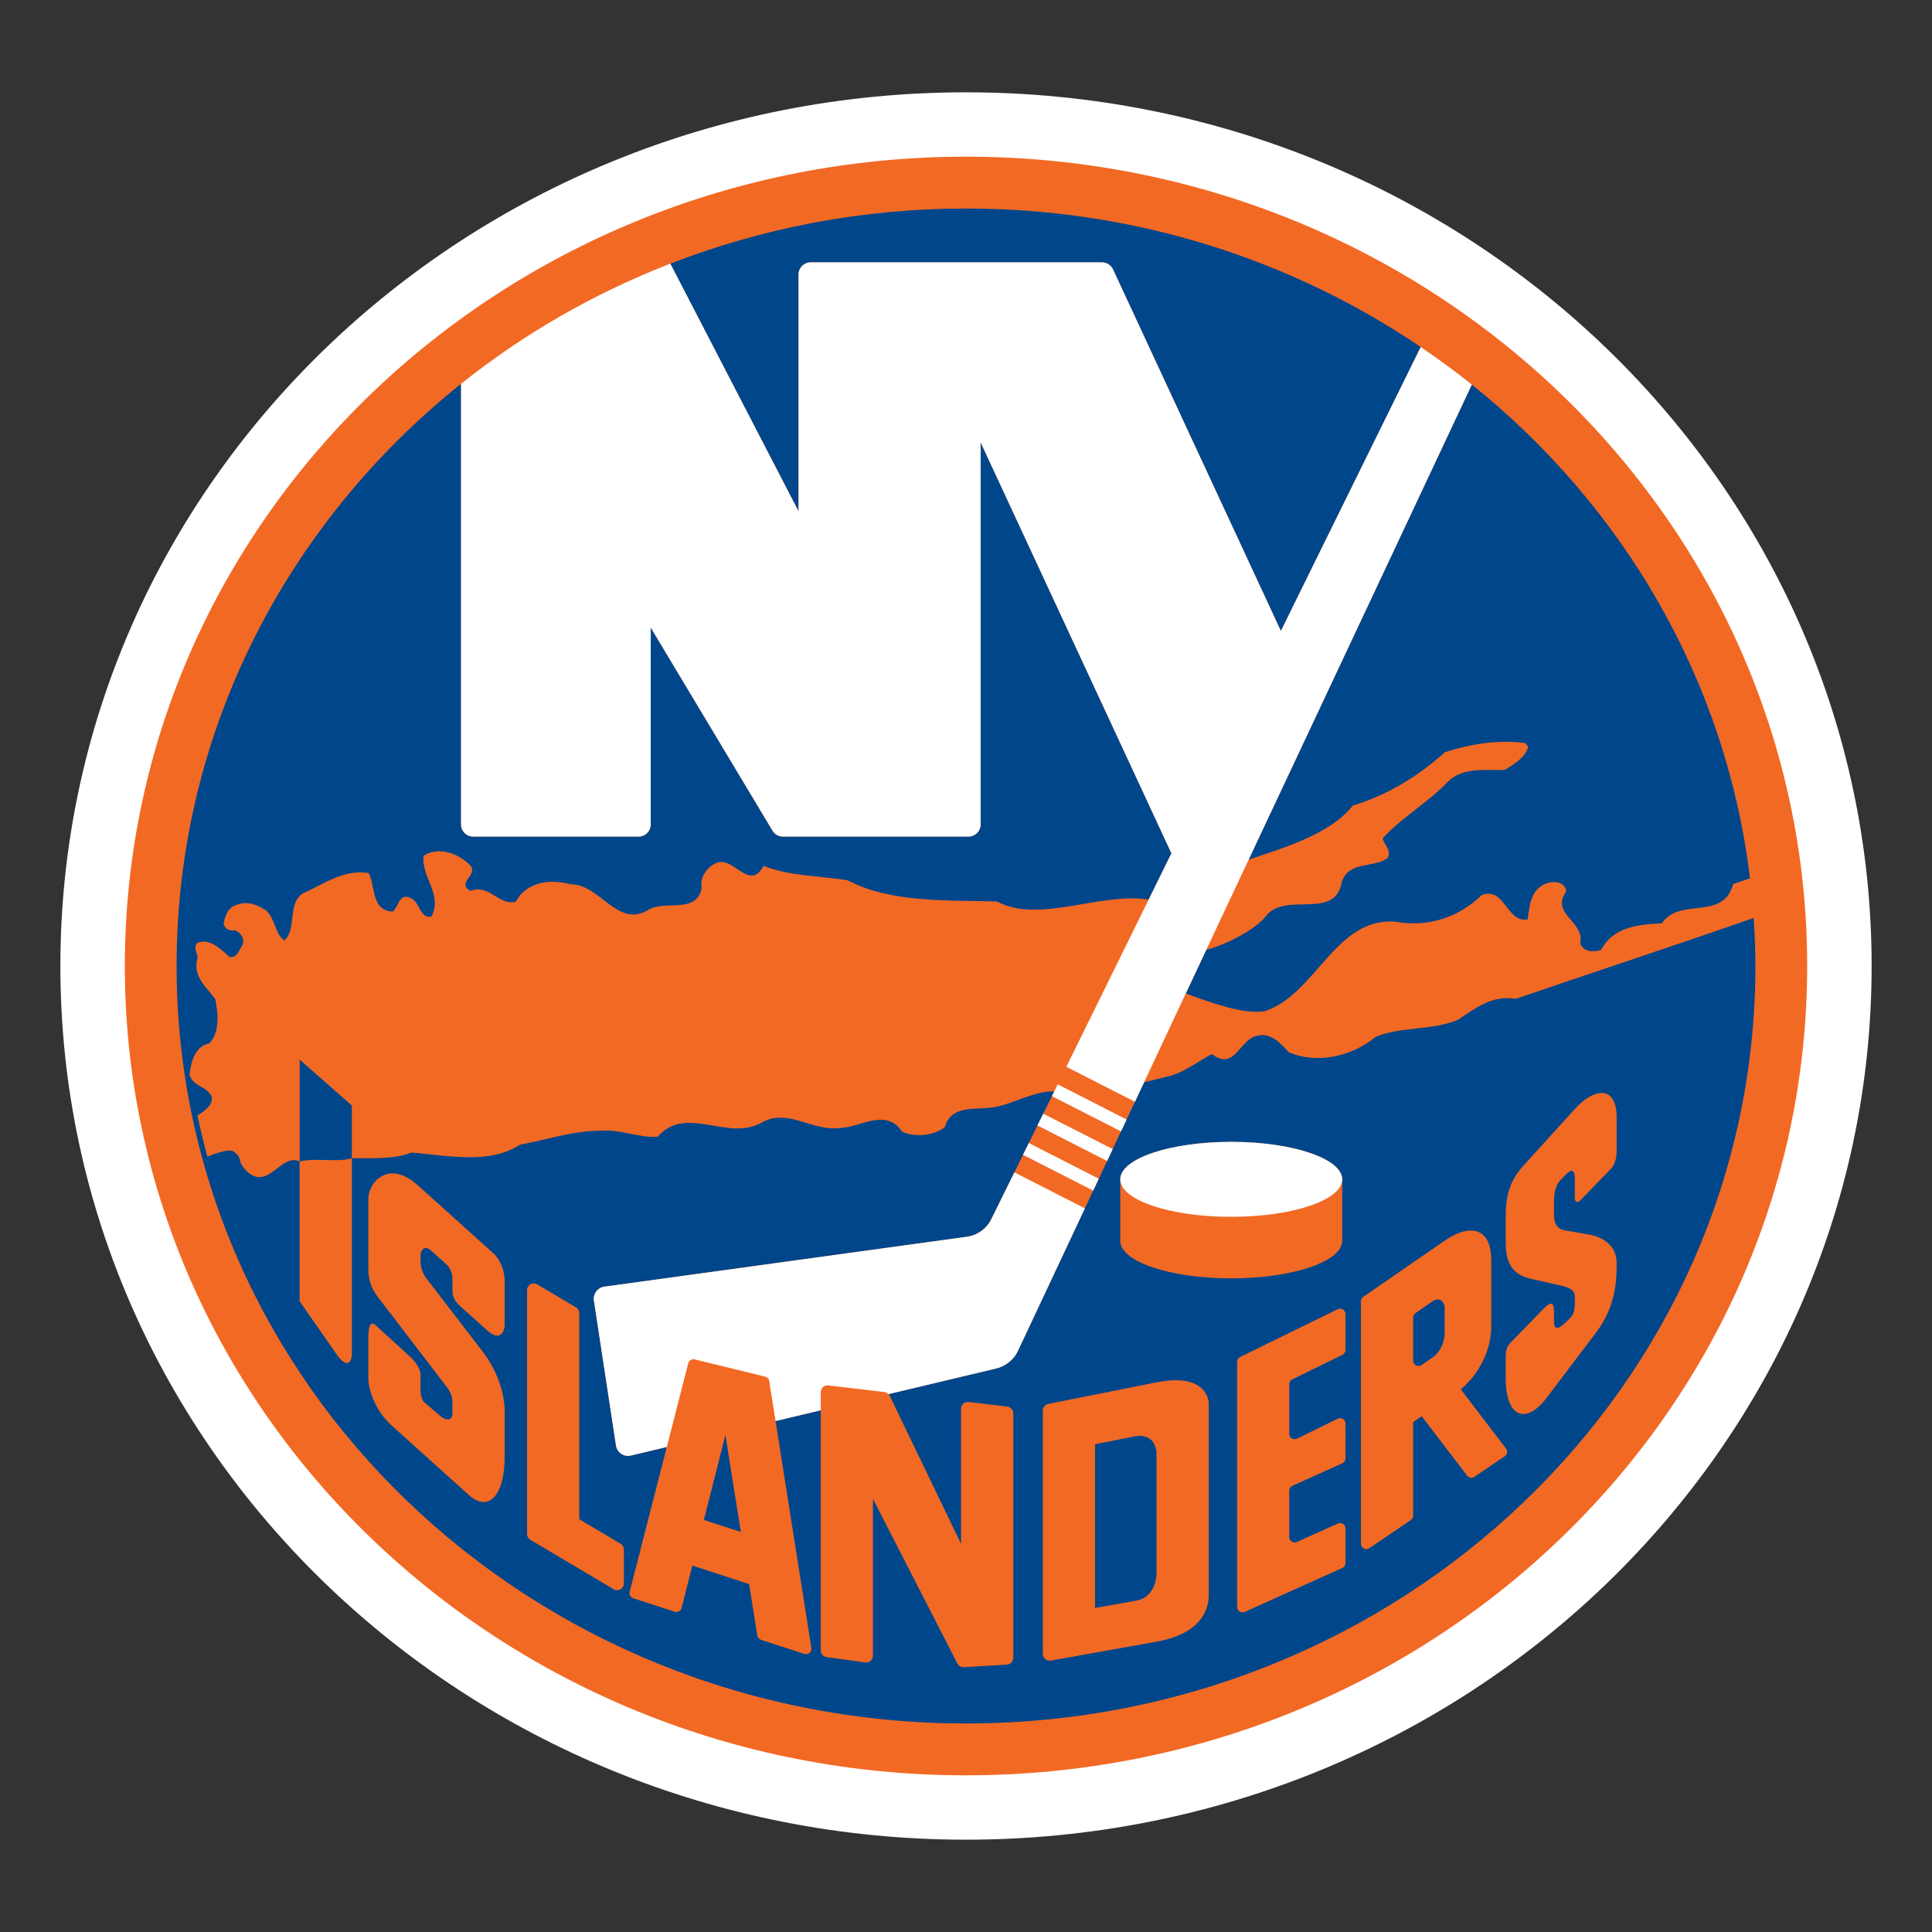
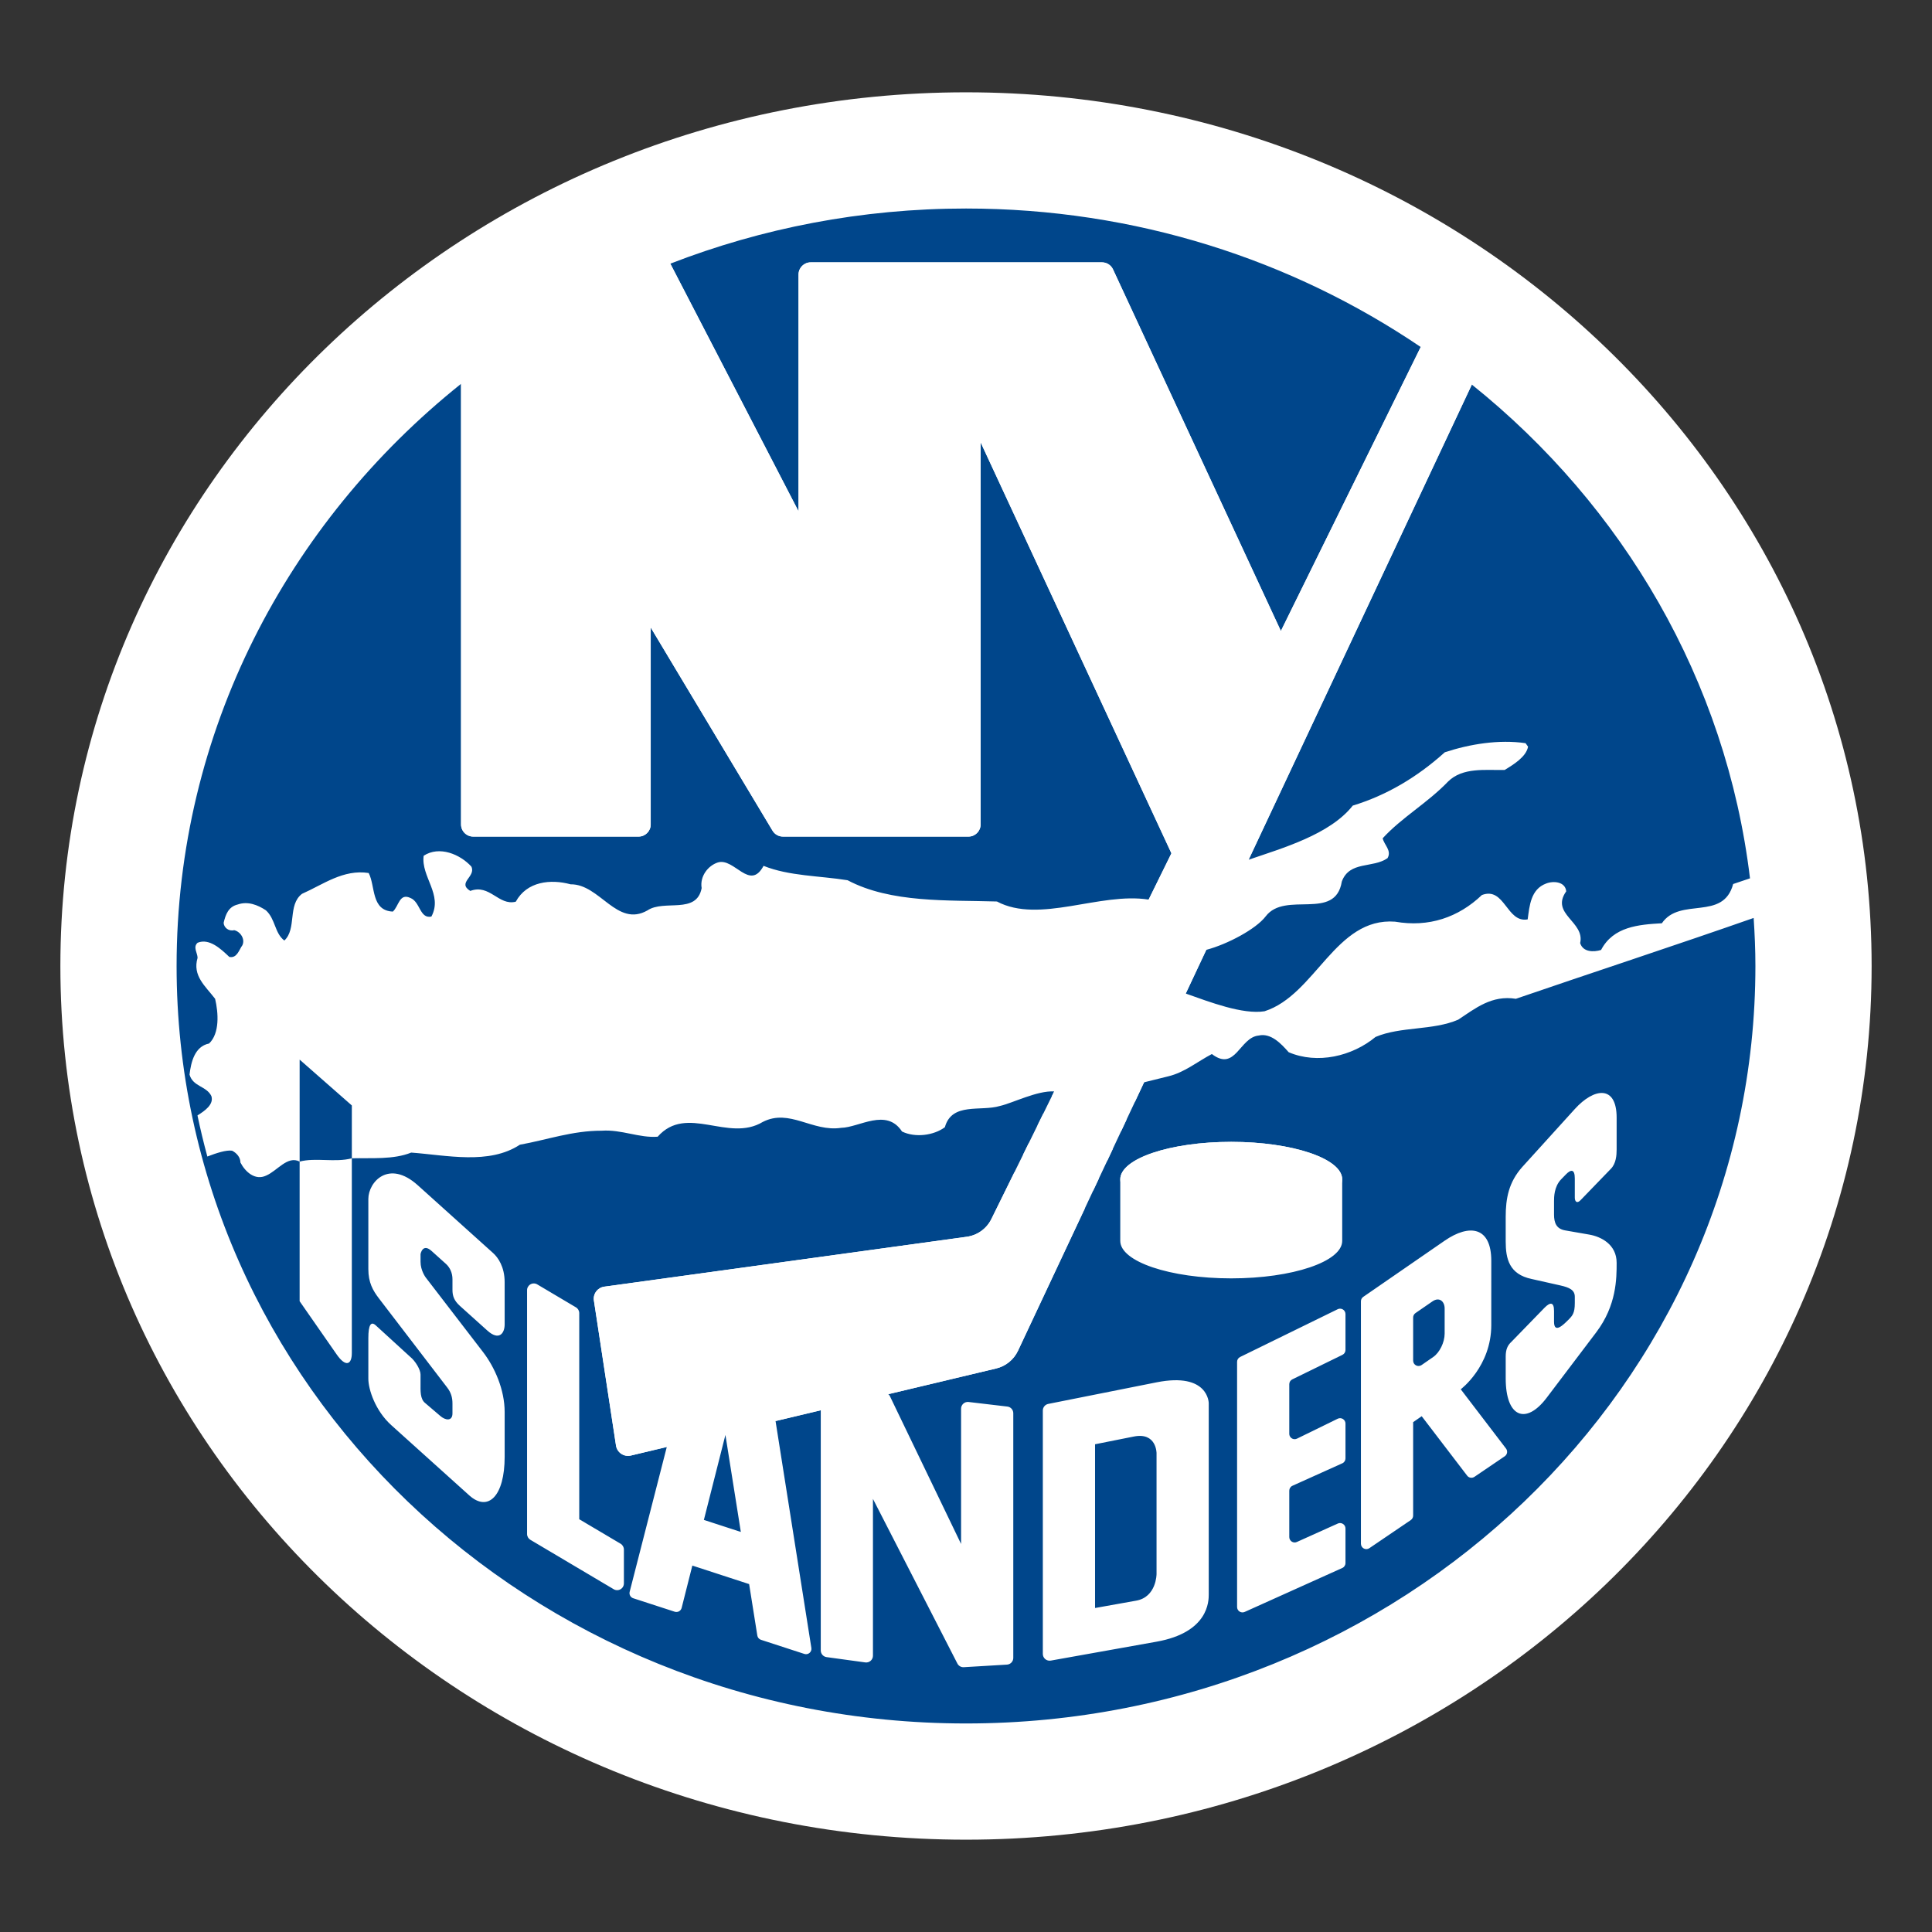
<svg xmlns="http://www.w3.org/2000/svg" version="1.1" id="Layer_1" x="0px" y="0px" width="576" height="576" viewBox="0 0 576 576" style="enable-background:new 0 0 576 576;" xml:space="preserve">
  <rect x="0" y="0" width="576" height="576" fill="#333333" stroke="none" />
  <style type="text/css">
	.st0{fill:#FFFFFF;}
	.st1{fill:#F26924;}
	.st2{fill:#00468B;}
</style>
  <g>
    <path class="st0" d="M288.001,27.522C138.877,27.522,18,144.144,18,288.006   c0,143.855,120.878,260.472,270.002,260.472C437.117,548.478,558,431.861,558,288.006   c0-143.863-120.883-260.484-270-260.484H288.001z" />
-     <path class="st1" d="M288.002,46.714c-138.507,0-250.782,108.03-250.782,241.292   c0,133.253,112.275,241.284,250.783,241.284c138.497,0,250.779-108.031,250.779-241.284   c0-133.262-112.282-241.292-250.78-241.292H288.002z" />
    <path class="st2" d="M89.333,315.91l15.564,13.669v15.751   c-4.966,1.336-10.816-0.285-15.564,0.983V315.91z M523.351,288.005   c0,124.718-105.368,225.822-235.349,225.822c-129.991,0-235.353-101.104-235.353-225.822   c0-69.78,32.991-132.145,84.808-173.573v131.366   c0,0.96,0.382,1.88,1.06,2.558c0.678,0.679,1.599,1.061,2.558,1.059   h49.314c1.996-0.003,3.613-1.621,3.614-3.617v-58.711l36.319,60.573   c0.654,1.089,1.831,1.755,3.101,1.755h55.319   c1.996-0.003,3.613-1.621,3.615-3.617V131.872l56.888,122.53l-6.791,13.804   c-14.519-2.308-32.553,7.301-45.239,0.562   c-14.592-0.452-31.594,0.512-44.522-6.339c-8.404-1.346-17.41-1.219-25.049-4.288   c-4.097,7.674-8.715-2.509-13.622-1.012c-2.953,0.947-5.426,4.169-4.832,7.644   c-1.512,7.957-11.179,3.308-16.155,6.651c-9.125,5.184-14.188-7.895-22.92-7.779   c-5.938-1.616-13.039-0.891-16.341,5.184c-5.133,1.306-7.744-5.391-13.566-3.211   c-4.037-2.505,1.804-4.234,0.315-7.273c-3.324-3.636-9.529-6.279-14.21-3.214   c-0.856,6.223,5.814,11.612,2.299,18.134c-3.48,0.715-3.292-4.344-6.22-5.537   c-3.344-1.613-3.486,2.47-5.273,4.051c-6.525-0.293-5.155-7.564-7.198-11.502   c-7.572-1.184-13.636,3.459-19.875,6.204c-4.374,3.327-1.515,10.449-5.27,13.927   c-2.921-2.194-2.619-6.398-5.507-9.017c-2.444-1.613-5.383-2.775-8.398-1.727   c-2.796,0.683-3.609,3.008-4.194,5.455c0.064,1.456,1.547,2.614,3.141,2.196   c1.874,0.447,3.322,2.649,2.449,4.498c-0.977,1.306-1.578,3.959-3.897,3.483   c-2.474-2.352-5.949-5.658-9.45-4.231c-1.48,1.313-0.013,3.069-0.013,4.505   c-1.586,5.351,2.33,8.425,5.227,12.207c0.991,4.196,1.402,10.301-1.803,13.335   c-4.323,0.861-5.389,5.628-5.825,9.262c1.031,3.658,5.044,3.367,6.516,6.404   c0.778,2.501-1.929,4.379-4.147,5.774c0.86,4.112,1.843,8.197,2.947,12.25   c2.635-1.017,5.65-2.011,7.38-1.736c1.459,0.741,2.479,2.051,2.479,3.515   c1.411,2.738,4.342,5.481,7.68,3.899c3.337-1.428,6.368-6.038,9.972-4.168   v41.627l11.03,15.848c2.762,3.978,4.533,3.017,4.533-0.412v-58.046   c5.779-0.148,12.374,0.449,17.7-1.701c10.583,0.781,23.21,3.699,32.397-2.347   c8.131-1.456,15.663-4.202,24.389-4.175c5.954-0.414,11.152,2.21,16.691,1.79   c8.692-9.824,21.02,1.814,31.347-4.409c7.987-4.078,14.791,3.062,23.354,1.76   c5.378-0.091,13.498-6.04,18.15,1.098c3.927,1.906,9.437,1.195,12.777-1.281   c2.081-7.531,10.721-4.61,16.43-6.341c3.757-0.843,11.138-4.641,16.166-4.324   l-0.692,1.4l-2.571,5.233l-1.734,3.507l-2.572,5.236l-1.729,3.513l-2.578,5.232   l-6.851,13.908c-1.412,2.878-4.164,4.864-7.34,5.297l-108.084,14.88   c-0.959,0.133-1.824,0.644-2.404,1.419c-0.578,0.776-0.823,1.751-0.678,2.707   l6.589,43.239c0.076,0.496,0.253,0.971,0.522,1.394   c0.83,1.303,2.392,1.94,3.896,1.588l10.724-2.56l-11.069,43.18   c-0.21,0.821,0.254,1.664,1.061,1.924l12.379,4.02   c0.423,0.132,0.883,0.088,1.273-0.122c0.387-0.217,0.668-0.583,0.781-1.012   l3.192-12.627l16.931,5.518l2.441,15.332c0.09,0.598,0.512,1.094,1.088,1.279   l12.939,4.212c0.533,0.176,1.12,0.059,1.545-0.309   c0.424-0.36,0.629-0.914,0.543-1.464l-10.68-67.658l13.48-3.214v71.596   c-0.004,1.007,0.739,1.861,1.736,1.997l11.545,1.582   c0.573,0.077,1.152-0.098,1.587-0.479c0.44-0.381,0.693-0.934,0.692-1.516   v-46.754l25.173,49.082c0.361,0.709,1.109,1.137,1.903,1.09l12.871-0.767   c1.066-0.059,1.892-0.942,1.892-2v-72.947   c0.003-1.019-0.761-1.878-1.774-1.992l-11.545-1.362   c-0.571-0.069-1.143,0.11-1.573,0.492c-0.43,0.382-0.675,0.93-0.672,1.504   v40.333l-21.275-44.175c-0.097-0.195-0.261-0.332-0.412-0.485l32.152-7.663   c2.858-0.678,5.251-2.623,6.5-5.281l19.945-42.464l2.474-5.281l1.669-3.547   l2.49-5.279l1.663-3.55l2.479-5.279l1.663-3.545l2.484-5.278l2.724-5.809   l7.243-1.792c4.81-1.161,8.616-4.348,12.969-6.641   c7.052,5.383,8.242-4.945,13.94-5.51c3.625-0.833,6.657,2.347,8.96,4.971   c8.573,3.658,18.915,1.219,25.899-4.553c7.491-3.188,17.06-1.871,24.653-5.153   c5.092-3.37,10.002-7.389,17.178-6.221c21.313-7.321,48.811-16.357,70.896-24.104   v-0.001C523.143,278.416,523.351,283.186,523.351,288.005z M150.455,382.273   c0-4.619-2-7.391-3.405-8.658l-22.473-20.228   c-8.7-7.836-14.761-0.965-14.761,4.064v20.908c0,4.014,1.348,6.377,3.157,8.74   l20.342,26.565c1.149,1.486,1.58,2.971,1.58,4.781v2.944   c0,2.366-2.087,2.151-3.707,0.692l-4.398-3.757   c-1.572-1.206-1.413-3.696-1.413-5.849v-2.681c0-1.456-1.534-4.022-3.082-5.273   l-10.164-9.289c-1.539-1.481-2.315-0.247-2.315,3.712v12.128   c0,3.16,2.079,9.529,6.829,13.811l23.272,20.96   c5.652,5.041,10.538,0.134,10.538-11.505v-13.366   c0-6.63-2.952-13.324-6.42-17.846l-17.126-22.281c0,0-1.532-2.035-1.532-4.65   v-2.312c0,0,0.6-3.349,3.281-0.931l4.363,3.922   c1.125,1.057,1.873,2.635,1.873,4.514v3.149c0,1.828,0.474,3.214,2.207,4.786   l8.19,7.364c3.467,3.125,5.163,0.869,5.163-1.849V382.273z M186.007,472.081   l-0-0v-10.102c0.001-0.711-0.372-1.371-0.983-1.737l-12.328-7.302v-61.448   c0.002-0.709-0.373-1.366-0.985-1.726l-11.539-6.842   c-0.621-0.372-1.395-0.378-2.021-0.016c-0.628,0.358-1.013,1.017-1.013,1.742   v72.688c-0.001,0.711,0.372,1.369,0.983,1.734l24.85,14.737   c0.31,0.183,0.662,0.28,1.022,0.281   C185.103,474.091,186.005,473.191,186.007,472.081z M360.37,418.352   c0,0,0-9.321-15.564-6.226l-32.281,6.431c-0.942,0.189-1.62,1.007-1.62,1.976   v72.573c0.004,0.593,0.268,1.155,0.721,1.537   c0.457,0.38,1.058,0.541,1.644,0.441l31.536-5.636   c15.564-2.775,15.564-12.142,15.564-14.137V418.352z M367.075,381.129   c18.271,0,33.086-4.999,33.086-11.173v-18.35c0-6.172-14.815-11.178-33.086-11.178   c-18.272,0-33.084,5.006-33.084,11.179v18.348v0   C333.991,376.13,348.804,381.129,367.075,381.129z M401.139,424.421   c0-0.559-0.288-1.071-0.765-1.37c-0.47-0.293-1.059-0.321-1.556-0.075   l-12.129,5.932c-0.244,0.12-0.514,0.177-0.786,0.163   c-0.852-0.045-1.52-0.749-1.521-1.603v-14.78   c-0.002-0.301,0.08-0.596,0.238-0.851c0.159-0.255,0.386-0.46,0.656-0.592   l14.958-7.321c0.553-0.269,0.904-0.832,0.904-1.442v-0v-10.711   c-0.001-0.273-0.072-0.541-0.204-0.78c-0.418-0.747-1.345-1.038-2.116-0.666   l-29.099,14.244c-0.555,0.275-0.897,0.829-0.897,1.44v73.095   c0,0.552,0.275,1.063,0.733,1.356c0.459,0.296,1.037,0.339,1.534,0.114   l29.097-13.1c0.578-0.256,0.952-0.829,0.952-1.464v-10.322   c0-0.549-0.279-1.053-0.737-1.346c-0.455-0.302-1.032-0.351-1.531-0.129   l-12.223,5.504c-0.503,0.229-1.074,0.188-1.531-0.113   c-0.456-0.299-0.733-0.807-0.733-1.346v-13.83   c-0.004-0.633,0.367-1.209,0.945-1.467l14.858-6.693   c0.581-0.255,0.955-0.83,0.953-1.464V424.421z M448.993,431.857l-13.49-17.663   c0,0,9.103-6.789,9.103-19.154V375.883c0-10.15-6.49-11.096-13.905-5.984   l-24.263,16.742c-0.439,0.301-0.697,0.794-0.697,1.327v72.275   c0.002,0.292,0.081,0.578,0.231,0.828c0.15,0.25,0.365,0.454,0.622,0.593   c0.527,0.282,1.167,0.246,1.659-0.094l12.348-8.377   c0.44-0.301,0.708-0.802,0.708-1.333v-27.864l2.552-1.771l13.544,17.717   c0.518,0.684,1.47,0.832,2.178,0.356l9.043-6.138l0-0v0.001   c0.028-0.019,0.055-0.039,0.082-0.06   C449.407,433.56,449.534,432.555,448.993,431.857z M481.98,333.225   c0-9.848-6.753-8.908-12.473-2.58l-15.679,17.294   c-4.016,4.518-4.923,9.311-4.923,14.839v7.356c0,5.157,1.044,9.776,7.72,11.176   l8.568,1.924c2.766,0.619,4.314,1.386,4.314,3.378v1.881   c0,3.031-0.703,3.779-1.981,5.052c-1.274,1.265-4.212,4.277-4.212,0.506v-3.214   c0-2.683-1.12-2.68-2.813-0.971l-9.883,10.172   c-1.179,1.074-1.712,2.333-1.712,4.4v6.498c0,11.663,6.026,13.935,12.172,5.846   l14.818-19.568c6.085-8.042,6.085-16.089,6.085-20.72   c0-5.539-4.721-7.817-8.145-8.414l-7.23-1.26   c-2.592-0.455-3.292-2.247-3.292-4.724v-3.962c0-1.188,0-4.339,2.118-6.533   l1.451-1.494c1.529-1.556,2.624-1.551,2.624,1.259v5.695   c0,1.163,0.649,1.855,1.693,0.775l9.068-9.377   c1.543-1.586,1.712-4.051,1.712-5.733v-0V333.225z M238.075,81.84h0   c-0-2,1.621-3.622,3.621-3.622c0,0,0.001,0,0.002,0h86.855   c1.409,0,2.69,0.819,3.28,2.098l50.044,107.804l41.693-84.661   c-38.331-25.98-85.075-41.291-135.568-41.291c-31.177,0-60.919,5.874-88.155,16.439   l38.227,73.835V81.84z M403.309,240.18h0   c9.964-3.033,19.119-8.398,27.444-15.9c7.432-2.444,16.083-3.873,24.072-2.711   l0.745,1.042c-0.56,3.039-4.374,5.364-6.995,6.945   c-5.644,0.112-12.479-0.869-16.85,3.451c-6.103,6.369-13.792,10.689-19.498,16.915   c0.447,2.021,2.756,3.633,1.451,5.921c-4.355,3.074-11.319,0.751-13.633,6.966   c-1.928,11.919-16.858,2.686-22.702,10.395c-2.85,3.742-11.31,8.286-17.703,9.98   l-6.124,13.03c7.117,2.519,16.947,6.304,23.48,5.281   c15.246-4.883,21.121-28.085,38.943-26.71   c10.032,1.76,18.879-1.278,25.864-7.945c6.829-2.593,7.362,8.419,13.652,7.262   c0.546-4.024,0.899-8.99,5.512-10.694c2.186-0.859,5.696-0.565,5.981,2.326   c-4.821,6.818,5.636,9.026,4.153,15.429c0.842,2.74,4.029,2.74,6.237,2.054   c3.644-6.966,11.195-7.566,18.119-7.957c5.427-7.949,18.282-0.53,21.261-11.701   l5.018-1.693c-7.092-58.984-37.826-111.037-82.927-147.207L372.26,256.316   C382.373,252.844,396.507,248.807,403.309,240.18z M220.87,456.729l-4.595-28.927   l-6.422,25.34L220.87,456.729z M427.065,387.99L427.065,387.99l-5.065,3.494   c-0.435,0.3-0.693,0.796-0.689,1.324v12.845c0,0.592,0.326,1.147,0.851,1.421   c0.531,0.277,1.171,0.236,1.66-0.098l3.495-2.419   c1.867-1.284,3.386-4.339,3.386-6.956v-7.489   C430.702,387.958,429.089,386.59,427.065,387.99z M338.041,428.284v-0.001l0,0   l-11.566,2.304v48.819l12.279-2.194c6.054-1.087,6.054-7.932,6.054-7.932v-36.052   C344.808,433.229,344.808,426.933,338.041,428.284z" />
    <path class="st0" d="M295.571,363.429c-1.412,2.877-4.164,4.863-7.34,5.297   l-108.084,14.88c-1.979,0.273-3.362,2.098-3.089,4.076   c0.002,0.017,0.005,0.034,0.007,0.051l6.589,43.238   c0.151,1.003,0.718,1.896,1.561,2.46c0.838,0.564,1.873,0.753,2.856,0.523   l10.724-2.56l6.39-24.949c0.215-0.855,1.083-1.373,1.938-1.158   c0.001,0,0.002,0,0.003,0.001l21.011,5.139   c0.628,0.15,1.102,0.665,1.201,1.302l1.882,11.937l13.48-3.214v-5.415   c-0.004-0.575,0.241-1.124,0.672-1.505c0.43-0.383,1.004-0.561,1.575-0.489   l16.74,1.981c0.468,0.042,0.847,0.304,1.162,0.629l32.153-7.663   c2.858-0.679,5.25-2.623,6.5-5.281l19.945-42.464l-21.025-10.724l-6.85,13.908   L295.571,363.429z M305,344.288l20.92,10.676l1.669-3.547l-20.86-10.641   L305,344.288z M335.884,333.764l-20.545-10.484l-1.042,2.121l-0.692,1.4   l20.616,10.508l1.663-3.545V333.764z M309.301,335.541l20.777,10.597l1.663-3.55   L311.034,332.033l-1.733,3.508H309.301z M381.876,188.121L331.833,80.317   c-0.592-1.279-1.871-2.098-3.28-2.1h-86.855   c-2.001-0-3.623,1.621-3.623,3.621c0,0,0,0.001,0,0.001v70.603   l-38.228-73.834c-22.782,8.842-43.799,20.963-62.39,35.825v131.365   c-0.002,0.96,0.38,1.88,1.059,2.558c0.679,0.678,1.6,1.059,2.559,1.059   h49.314c1.994,0,3.614-1.62,3.614-3.617v-58.711l36.319,60.573   c0.653,1.09,1.831,1.757,3.101,1.755h55.319c1.992,0,3.614-1.62,3.614-3.617   v-113.926l56.889,122.53l-6.791,13.802l-24.543,49.842l20.456,10.439l2.724-5.809   l12.422-26.465l6.124-13.03l12.622-26.866l66.548-141.659   c-4.912-3.938-10.002-7.65-15.238-11.197l-41.694,84.661L381.876,188.121z    M367.075,362.782c18.273,0,33.085-5.004,33.085-11.176s-14.812-11.176-33.085-11.176   s-33.085,5.004-33.085,11.176S348.802,362.782,367.075,362.782z" />
  </g>
</svg>